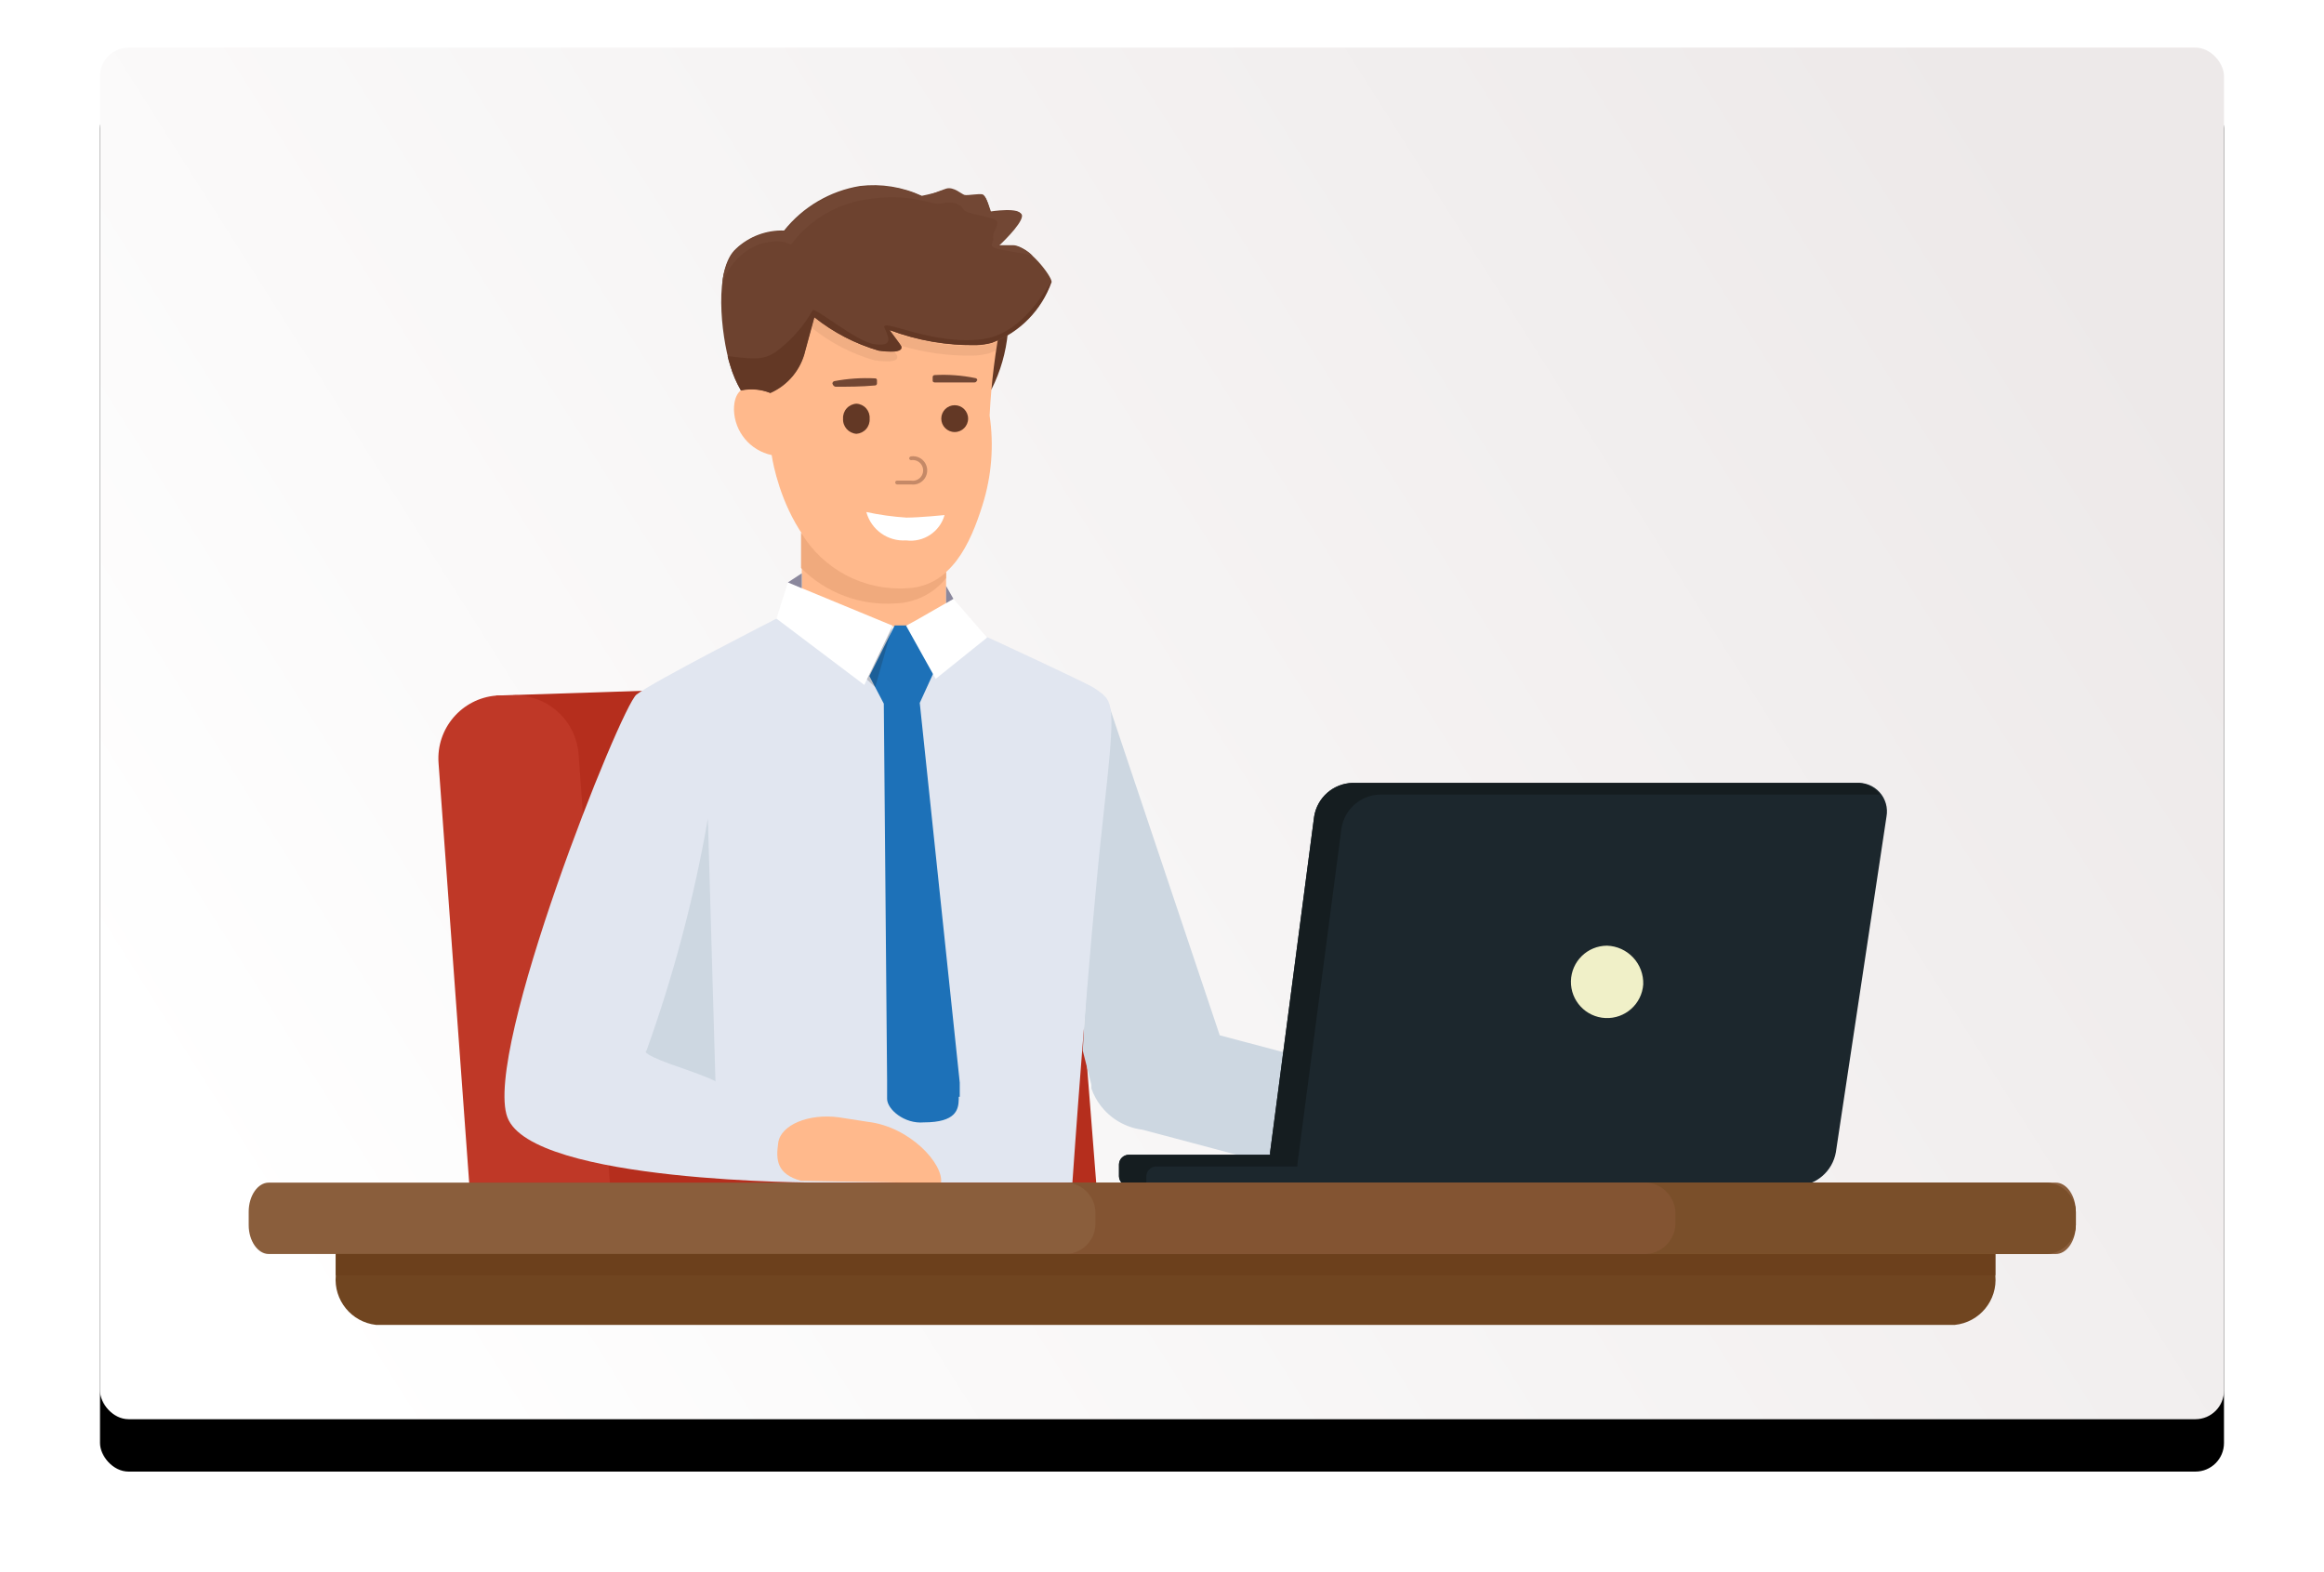
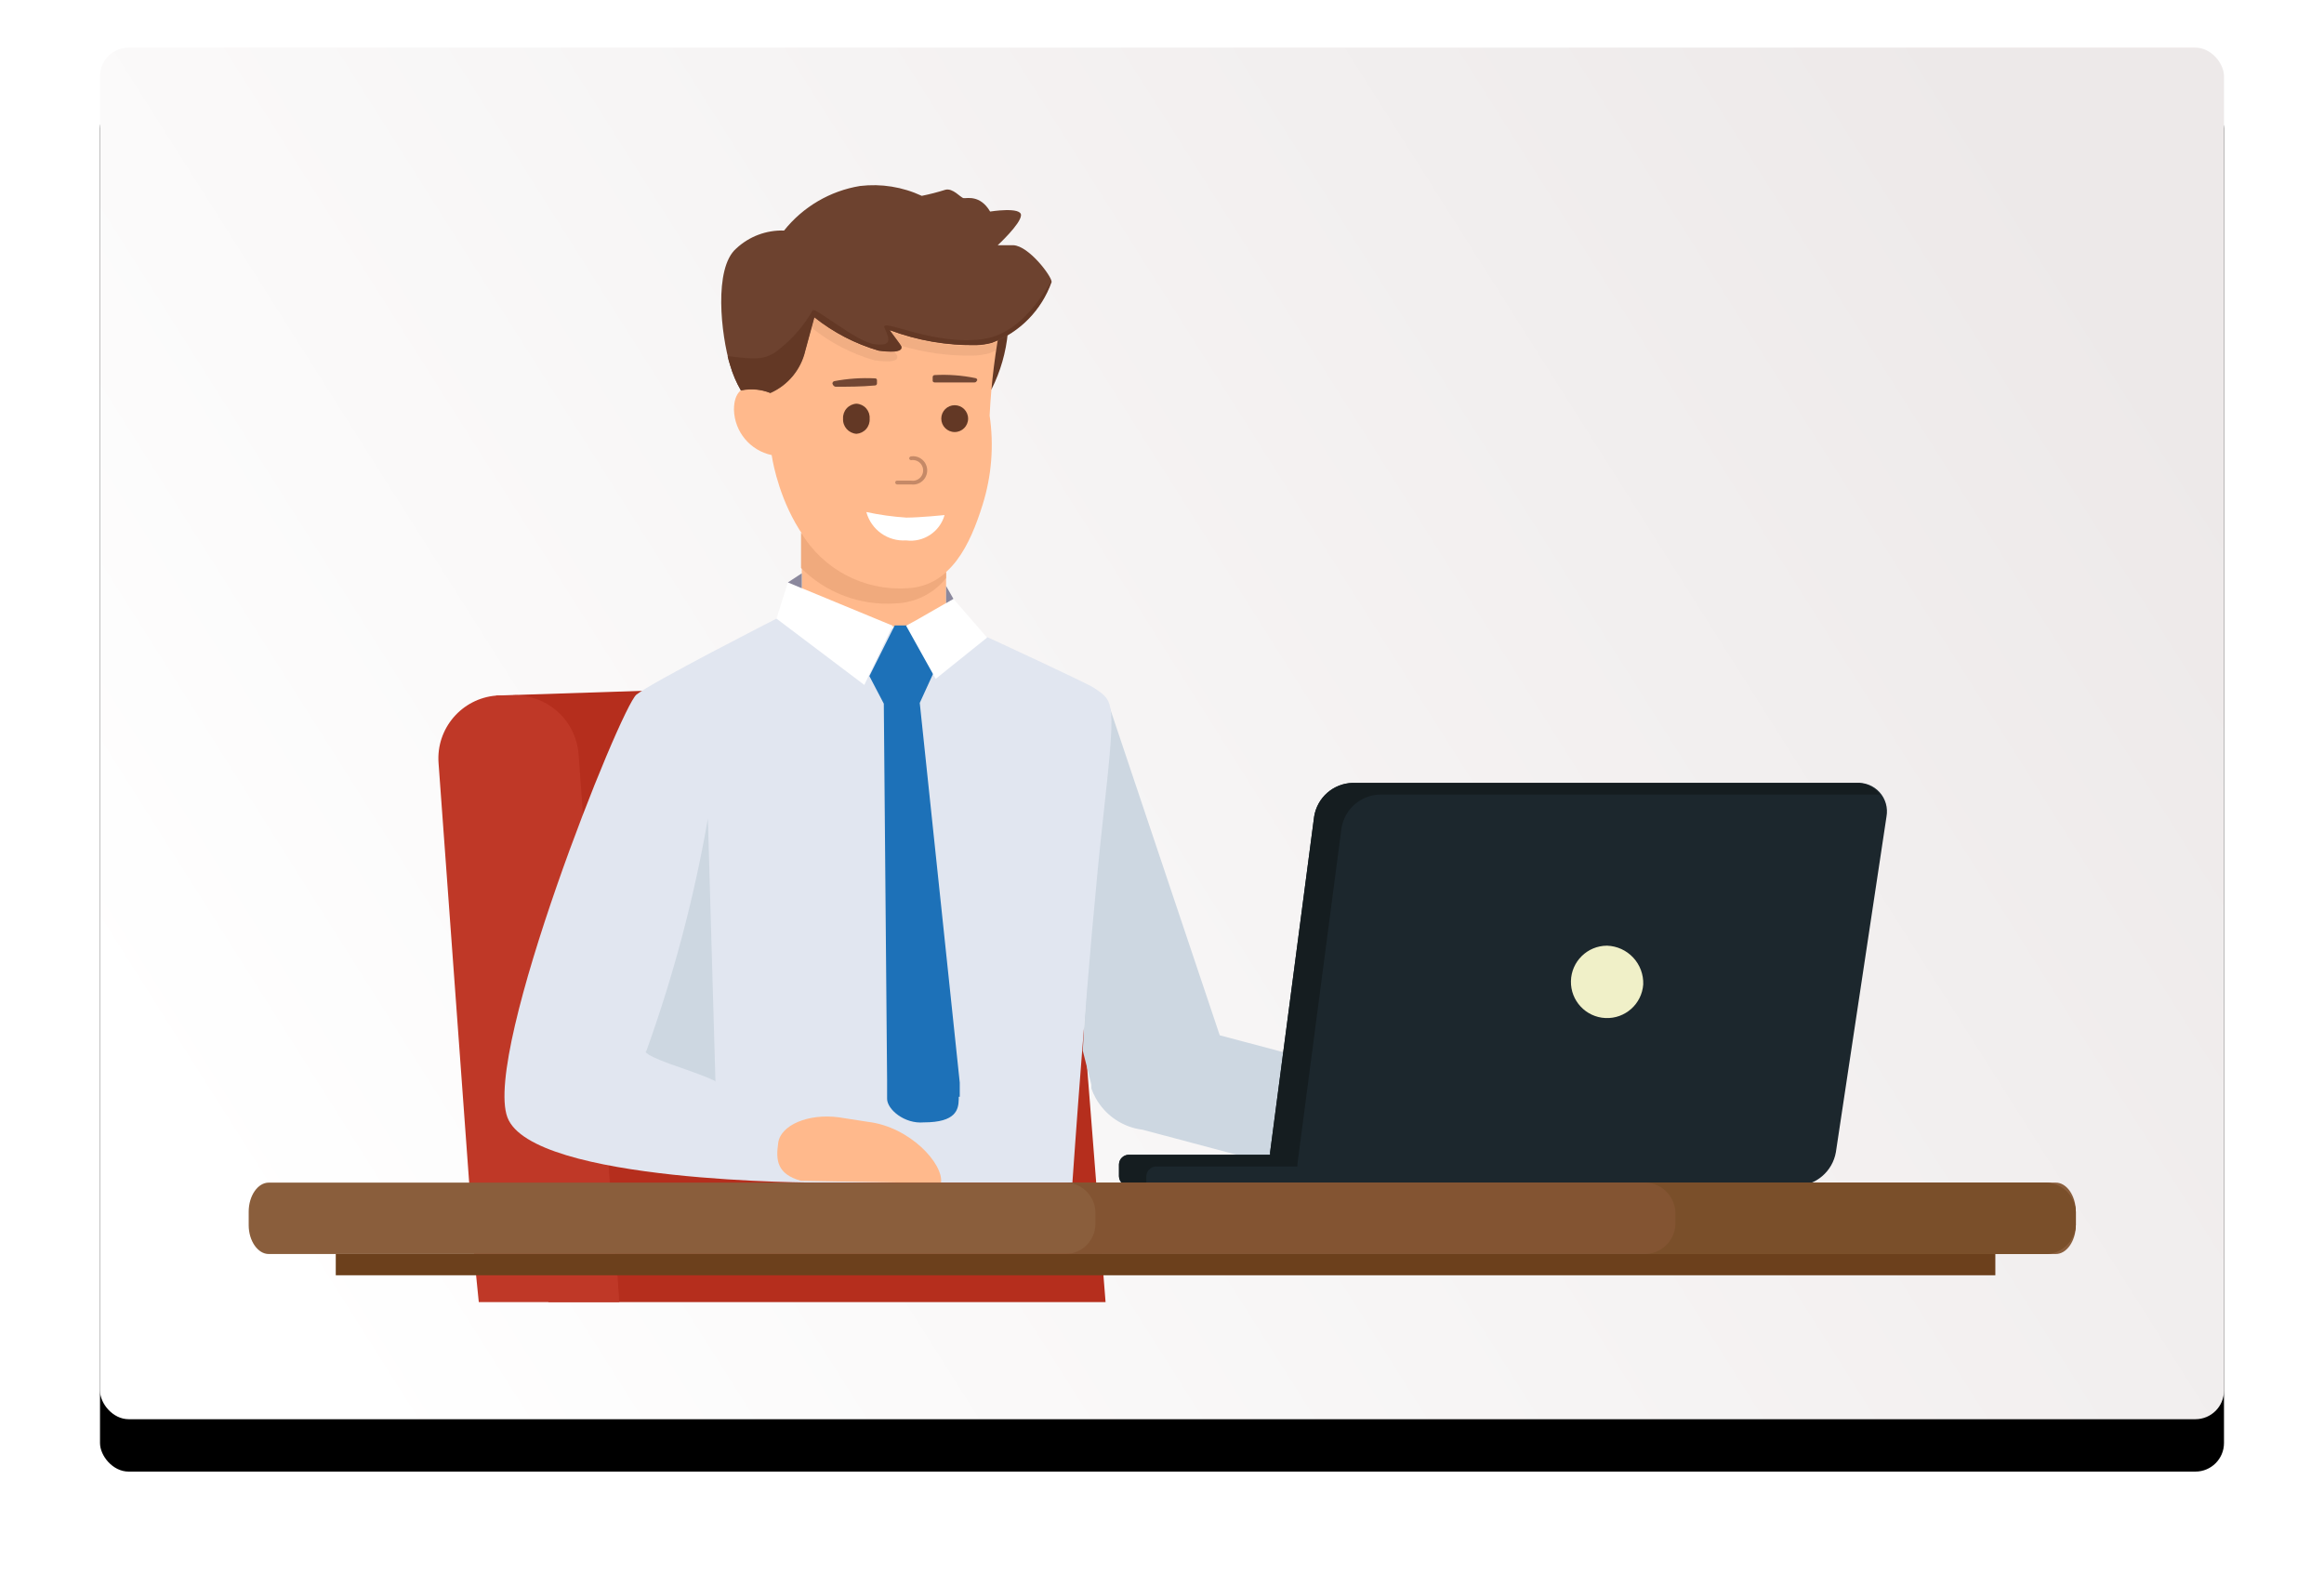
<svg xmlns="http://www.w3.org/2000/svg" xmlns:xlink="http://www.w3.org/1999/xlink" width="488px" height="330px" viewBox="0 0 488 330" version="1.1">
  <title>5B3BA4FC-4DDE-469C-BE89-BA0199FD9764</title>
  <defs>
    <linearGradient x1="0%" y1="70.849%" x2="100%" y2="29.151%" id="linearGradient-1">
      <stop stop-color="#FFFFFF" offset="0%" />
      <stop stop-color="#EDE9E9" offset="100%" />
    </linearGradient>
    <rect id="path-2" x="0" y="0" width="446" height="288" rx="6" />
    <filter x="-8.3%" y="-9.0%" width="116.6%" height="125.7%" filterUnits="objectBoundingBox" id="filter-4">
      <feOffset dx="0" dy="11" in="SourceAlpha" result="shadowOffsetOuter1" />
      <feGaussianBlur stdDeviation="10.5" in="shadowOffsetOuter1" result="shadowBlurOuter1" />
      <feColorMatrix values="0 0 0 0 0   0 0 0 0 0   0 0 0 0 0  0 0 0 0.1 0" type="matrix" in="shadowBlurOuter1" />
    </filter>
  </defs>
  <g id="Free-Property-Valuation" stroke="none" stroke-width="1" fill="none" fill-rule="evenodd">
    <g id="Free-Property-Valuation-(LG)" transform="translate(-93, -4371)">
      <g id="blog" transform="translate(114, 4381)">
        <mask id="mask-3" fill="white">
          <use xlink:href="#path-2" />
        </mask>
        <g id="Mask">
          <use fill="black" fill-opacity="1" filter="url(#filter-4)" xlink:href="#path-2" />
          <use fill="url(#linearGradient-1)" fill-rule="evenodd" xlink:href="#path-2" />
        </g>
        <g id="AdobeStock_248428071-[Converted]" mask="url(#mask-3)">
          <g transform="translate(31.22, 28.544)">
            <polygon id="Path" fill="#B52E1D" fill-rule="nonzero" points="51.985 107.509 60.756 209.779 61.288 216.104 61.819 222.376 62.138 226.15 62.935 234.868 179.929 234.868 179.238 226.15 178.919 222.376 178.494 216.104 177.962 209.779 169.617 103.682 56.982 107.349" />
            <path d="M39.866,121.648 L46.298,209.779 L46.776,216.104 L47.201,222.642 L47.467,226.416 L48.318,234.868 L77.819,234.868 L77.234,226.15 L76.756,222.642 L76.277,216.37 L75.852,210.044 L69.261,119.681 C68.706,113.162 63.506,108.007 56.982,107.509 C56.367,107.399 55.737,107.399 55.122,107.509 L51.985,107.509 C44.752,108.102 39.346,114.409 39.866,121.648 Z" id="Path" fill="#BF3827" fill-rule="nonzero" />
            <polygon id="Path" fill="#FFB98C" fill-rule="nonzero" points="116.143 64.294 146.442 64.294 146.442 94.061 116.143 91.137" />
            <path d="M159.411,31.285 C159.025,35.413 157.871,39.433 156.009,43.138 C153.83,45.371 155.531,32.507 155.69,32.507 C156.892,31.99 158.137,31.581 159.411,31.285 Z" id="Path" fill="#633825" fill-rule="nonzero" />
            <path d="M158.136,28.308 C156.774,35.038 155.921,41.861 155.584,48.719 C156.512,55.006 156.004,61.421 154.096,67.483 C151.544,75.669 147.451,84.599 138.149,84.918 C113.698,85.822 109.818,57.012 109.818,57.012 C105.295,56.054 102.019,52.119 101.898,47.497 C101.898,39.789 109.765,43.457 109.765,43.457 C109.765,43.457 102.27,27.776 105.193,16.88 C108.117,5.983 161.112,-4.967 158.136,28.308 Z" id="Path" fill="#FFB98C" fill-rule="nonzero" />
-             <path d="M101.1,38.142 C101.64,40.001 102.408,41.787 103.386,43.457 C105.449,43.019 107.595,43.204 109.552,43.989 C113.259,42.351 115.977,39.061 116.887,35.112 L118.801,28.095 C122.8,31.293 127.387,33.677 132.302,35.112 C137.618,35.803 137.139,34.474 137.033,34.155 C136.927,33.836 134.854,31.125 134.641,30.806 C140.483,32.999 146.688,34.063 152.926,33.942 C153.986,33.895 155.037,33.735 156.063,33.464 C161.928,31.252 166.519,26.564 168.607,20.654 C168.607,19.431 163.823,13.106 160.581,12.946 L157.285,12.946 C157.285,12.946 162.069,8.534 162.175,6.674 C162.282,4.814 155.69,5.877 155.69,5.877 C155.69,5.877 155.053,2.794 154.308,2.528 C153.564,2.262 150.747,3.166 150.109,3.059 C149.471,2.953 147.877,0.88 146.282,1.305 C144.657,1.816 143.007,2.242 141.339,2.581 C137.293,0.696 132.801,-0.022 128.369,0.508 C122.078,1.543 116.395,4.877 112.422,9.863 C108.706,9.741 105.093,11.098 102.376,13.637 C97.592,17.783 99.187,31.816 101.1,38.142 Z" id="Path" fill="#6D422F" fill-rule="nonzero" />
+             <path d="M101.1,38.142 C101.64,40.001 102.408,41.787 103.386,43.457 C105.449,43.019 107.595,43.204 109.552,43.989 C113.259,42.351 115.977,39.061 116.887,35.112 L118.801,28.095 C122.8,31.293 127.387,33.677 132.302,35.112 C137.618,35.803 137.139,34.474 137.033,34.155 C136.927,33.836 134.854,31.125 134.641,30.806 C140.483,32.999 146.688,34.063 152.926,33.942 C153.986,33.895 155.037,33.735 156.063,33.464 C161.928,31.252 166.519,26.564 168.607,20.654 C168.607,19.431 163.823,13.106 160.581,12.946 L157.285,12.946 C157.285,12.946 162.069,8.534 162.175,6.674 C162.282,4.814 155.69,5.877 155.69,5.877 C153.564,2.262 150.747,3.166 150.109,3.059 C149.471,2.953 147.877,0.88 146.282,1.305 C144.657,1.816 143.007,2.242 141.339,2.581 C137.293,0.696 132.801,-0.022 128.369,0.508 C122.078,1.543 116.395,4.877 112.422,9.863 C108.706,9.741 105.093,11.098 102.376,13.637 C97.592,17.783 99.187,31.816 101.1,38.142 Z" id="Path" fill="#6D422F" fill-rule="nonzero" />
            <path d="M101.1,38.142 C100.885,37.515 100.707,36.876 100.569,36.228 C105.884,36.813 108.436,37.451 111.785,34.474 C114.472,32.29 116.725,29.622 118.429,26.607 C118.907,25.863 127.625,33.251 131.399,33.73 C135.173,34.208 134.588,32.667 133.525,30.328 C132.462,27.989 143.571,34.102 154.096,32.667 C161.431,31.71 166.003,24.64 168.554,20.494 C168.554,20.494 168.554,20.494 168.554,20.494 C166.492,26.445 161.898,31.176 156.009,33.411 C154.984,33.682 153.933,33.842 152.873,33.889 C146.635,34.01 140.43,32.946 134.588,30.753 C134.588,31.072 136.874,33.836 136.98,34.102 C137.086,34.368 137.618,35.75 132.249,35.059 C127.334,33.623 122.747,31.24 118.748,28.042 L116.834,35.059 C115.924,39.008 113.206,42.297 109.499,43.936 C107.542,43.151 105.396,42.966 103.333,43.404 C102.377,41.748 101.627,39.98 101.1,38.142 L101.1,38.142 Z" id="Path" fill="#633825" fill-rule="nonzero" />
-             <path d="M102.589,13.531 C105.347,11.088 108.956,9.828 112.635,10.023 C116.608,5.036 122.29,1.702 128.582,0.668 C133.013,0.138 137.505,0.856 141.551,2.741 C143.22,2.401 144.87,1.561 146.495,1.05 C148.089,0.625 149.684,2.23 150.322,2.389 C150.96,2.549 153.362,2.06 154.106,2.273 C154.85,2.485 155.903,6.036 155.903,6.036 C155.903,6.036 162.494,4.973 162.388,6.833 C162.282,8.694 157.498,13.106 157.498,13.106 L160.793,13.106 C162.232,13.366 163.553,14.073 164.567,15.126 C163.398,14.86 161.91,14.541 159.943,14.222 C154.096,13.318 156.541,12.893 156.328,11.511 C156.116,10.129 157.498,8.96 157.126,7.95 C156.754,6.94 150.534,6.515 150.056,5.398 C149.578,4.282 147.611,3.644 145.485,4.176 C143.359,4.707 139.266,1.677 129.06,3.432 C122.979,4.516 117.541,7.881 113.858,12.84 C113.858,12.84 111.785,11.245 106.948,12.84 C103.343,14.356 100.597,17.393 99.453,21.132 C99.567,18.307 100.678,15.614 102.589,13.531 Z" id="Path" fill="#724734" fill-rule="nonzero" />
            <g id="Group" opacity="0.1" stroke-width="1" fill="none" fill-rule="evenodd" transform="translate(117.897, 27.883)">
              <path d="M34.179,8.239 C29.013,8.334 23.865,7.617 18.923,6.113 L16.744,3.083 C22.586,5.275 28.79,6.34 35.029,6.219 C36.088,6.172 37.14,6.011 38.165,5.741 C38.581,5.604 38.99,5.445 39.388,5.262 C39.354,5.847 39.354,6.432 39.388,7.016 L37.58,7.761 C36.469,8.051 35.327,8.211 34.179,8.239 Z" id="Path" fill="#724734" fill-rule="nonzero" />
              <path d="M14.405,7.389 C15.5,7.505 16.605,7.505 17.701,7.389 L18.285,8.292 C18.285,8.611 18.923,9.94 13.554,9.249 C8.729,7.871 4.228,5.54 0.319,2.392 L0.904,0.213 C4.89,3.467 9.477,5.905 14.405,7.389 L14.405,7.389 Z" id="Path" fill="#724734" fill-rule="nonzero" />
            </g>
            <path d="M152.873,41.437 C152.798,41.66 152.573,41.795 152.342,41.756 C149.471,41.756 147.026,41.756 144.05,41.756 C144.05,41.756 143.624,41.756 143.624,41.384 L143.624,40.693 C143.609,40.58 143.64,40.466 143.71,40.376 C143.78,40.286 143.883,40.228 143.996,40.215 C146.882,40.052 149.777,40.267 152.607,40.853 C152.721,40.866 152.824,40.924 152.894,41.014 C152.964,41.104 152.995,41.218 152.98,41.331 L152.873,41.437 Z" id="Path" fill="#724734" fill-rule="nonzero" />
            <path d="M122.734,42.341 C122.734,42.341 123,42.66 123.213,42.66 C126.083,42.66 128.528,42.66 131.505,42.394 C131.721,42.396 131.903,42.236 131.93,42.022 L131.93,41.331 C131.946,41.223 131.914,41.115 131.842,41.033 C131.77,40.951 131.667,40.905 131.558,40.906 C128.675,40.752 125.783,40.949 122.947,41.49 C122.717,41.563 122.564,41.781 122.575,42.022 L122.734,42.341 Z" id="Path" fill="#724734" fill-rule="nonzero" />
            <path d="M145.432,49.357 C145.432,50.913 146.693,52.175 148.249,52.175 C149.805,52.175 151.066,50.913 151.066,49.357 C151.066,47.801 149.805,46.54 148.249,46.54 C146.693,46.54 145.432,47.801 145.432,49.357 L145.432,49.357 Z" id="Path" fill="#633825" fill-rule="nonzero" />
            <path d="M124.808,49.357 C124.716,51.012 125.971,52.433 127.625,52.547 C128.415,52.492 129.151,52.125 129.67,51.526 C130.188,50.928 130.447,50.147 130.389,49.357 C130.447,48.573 130.187,47.798 129.667,47.208 C129.146,46.618 128.41,46.262 127.625,46.221 C126.835,46.262 126.094,46.616 125.565,47.205 C125.037,47.793 124.764,48.568 124.808,49.357 Z" id="Path" fill="#633825" fill-rule="nonzero" />
            <g id="Group" opacity="0.4" stroke-width="1" fill="none" fill-rule="evenodd" transform="translate(135.757, 56.852)">
              <path d="M3.349,6.325 L0.372,6.325 C0.158,6.298 -0.002,6.116 -1.32724217e-05,5.9 C-1.32724217e-05,5.695 0.167,5.528 0.372,5.528 L3.349,5.528 C4.199,5.662 5.048,5.283 5.516,4.562 C5.985,3.84 5.985,2.91 5.516,2.189 C5.048,1.467 4.199,1.089 3.349,1.223 C3.133,1.224 2.95,1.064 2.924,0.85 C2.947,0.626 3.124,0.449 3.349,0.425 C4.497,0.271 5.631,0.797 6.255,1.774 C6.878,2.75 6.878,4 6.255,4.977 C5.631,5.954 4.497,6.48 3.349,6.325 L3.349,6.325 Z" id="Path" fill="#6D422F" fill-rule="nonzero" />
            </g>
            <path d="M138.096,70.141 C140.913,70.141 146.123,69.609 146.123,69.609 C145.124,73.142 141.683,75.407 138.043,74.925 C134.197,75.185 130.703,72.693 129.698,68.971 C132.465,69.567 135.272,69.957 138.096,70.141 Z" id="Path" fill="#FFFFFF" fill-rule="nonzero" />
            <path d="M138.256,84.971 C141.297,84.871 144.202,83.683 146.442,81.622 L146.442,82.845 C143.846,86.087 139.961,88.029 135.811,88.16 C128.436,88.669 121.203,85.954 115.984,80.719 L115.984,73.277 C120.628,81.042 129.227,85.557 138.256,84.971 Z" id="Path" fill="#F0AA7D" fill-rule="nonzero" />
            <path d="M179.238,133.342 C180.992,117.395 181.471,112.08 180.514,109.157 L203.902,178.842 L263.914,194.789 C270.354,195.902 274.752,201.922 273.854,208.397 L273.269,210.629 C270.765,216.641 263.957,219.598 257.854,217.327 L187.69,198.669 C184.087,198.221 180.833,196.296 178.707,193.354 L178.334,192.822 L177.856,192.025 C177.489,191.383 177.186,190.706 176.952,190.005 L176.952,190.005 L176.952,189.633 C176.952,189.633 176.952,189.633 176.952,189.208 L175.145,182.085 C175.889,166.404 177.697,147.215 179.238,133.342 Z" id="Path" fill="#CDD7E1" fill-rule="nonzero" />
            <path d="M110.828,91.35 C110.828,91.35 84.782,104.638 81.433,107.296 C78.084,109.954 49.168,182.244 54.324,196.065 C59.48,209.885 119.811,209.779 119.811,209.779 L172.966,209.779 C172.966,209.779 176.315,161.036 179.398,133.395 C182.162,108.359 181.789,108.838 177.537,105.914 C175.836,104.798 155.212,95.283 155.212,95.283 L110.828,91.35 Z" id="Path" fill="#E1E6F0" fill-rule="nonzero" />
            <path d="M96.423,133.342 L98.017,188.623 C98.017,188.623 99.4,188.623 88.29,184.796 C82.124,182.51 83.506,182.138 83.506,182.138 C89.216,166.277 93.538,149.951 96.423,133.342 L96.423,133.342 Z" id="Path" fill="#CDD7E1" fill-rule="nonzero" />
            <path d="M137.458,209.779 L145.378,209.779 C145.91,205.845 138.894,198.085 130.07,197.021 L123.904,196.065 C117.472,195.214 111.731,197.712 111.2,201.38 C110.668,205.048 110.881,207.971 115.984,209.406 L137.458,209.779 Z" id="Path" fill="#FFB98C" fill-rule="nonzero" />
            <path d="M149.312,191.759 L149.312,191.759 L149.312,188.782 L140.913,109.05 L143.784,102.778 L138.468,92.785 L135.651,92.785 L130.336,103.416 L133.365,109.21 L134.056,188.198 L134.056,192.184 C134.056,194.364 137.671,197.5 141.764,197.128 C148.568,197.128 149.046,194.417 149.099,192.291 L149.099,192.291 L149.099,191.759 L149.312,191.759 Z" id="Path" fill="#1D71B8" fill-rule="nonzero" />
            <polygon id="Path" fill="#FFFFFF" fill-rule="nonzero" points="113.22 83.748 110.828 91.35 129.273 105.276 135.226 92.838" />
            <polygon id="Path" fill="#FFFFFF" fill-rule="nonzero" points="138.043 92.838 144.262 104 155.053 95.336 147.983 87.204 140.01 91.775" />
            <polygon id="Path" fill="#8B889D" fill-rule="nonzero" points="113.22 83.748 116.143 81.835 116.143 84.971" />
            <polygon id="Path" fill="#8B889D" fill-rule="nonzero" points="147.983 87.204 146.442 84.493 146.442 88.107" />
-             <polygon id="Path" fill="#1D1D1B" fill-rule="nonzero" opacity="0.2" points="135.226 92.838 131.558 105.755 129.804 104.107" />
            <path d="M337.533,125.847 L231.808,125.847 C227.764,125.95 224.367,128.922 223.729,132.917 L214.48,203.4 C214.48,203.4 214.48,203.772 214.48,203.932 L184.819,203.932 C183.695,203.931 182.775,204.827 182.746,205.951 L182.746,208.45 C182.775,209.574 183.695,210.47 184.819,210.47 L325.095,210.47 C329.156,210.355 332.576,207.401 333.281,203.4 L343.912,132.917 C344.247,131.082 343.712,129.196 342.463,127.811 C341.214,126.427 339.392,125.701 337.533,125.847 Z" id="Path" fill="#1C272D" fill-rule="nonzero" />
            <path d="M188.487,208.45 C188.515,207.317 189.427,206.405 190.56,206.377 L220.22,206.377 C220.22,206.377 220.22,206.058 220.22,205.845 L229.469,135.362 C230.108,131.367 233.504,128.395 237.549,128.292 L342.477,128.292 C341.322,126.724 339.48,125.813 337.533,125.847 L231.808,125.847 C227.764,125.95 224.367,128.922 223.729,132.917 L214.48,203.4 C214.48,203.4 214.48,203.772 214.48,203.932 L184.819,203.932 C183.695,203.931 182.775,204.827 182.746,205.951 L182.746,208.45 C182.775,209.574 183.695,210.47 184.819,210.47 L188.487,210.47 L188.487,208.45 Z" id="Path" fill="#151D20" fill-rule="nonzero" />
            <path d="M292.83,168.158 C292.541,172.275 289.021,175.409 284.899,175.22 C280.777,175.031 277.559,171.587 277.648,167.462 C277.738,163.336 281.102,160.036 285.229,160.026 C287.316,160.095 289.289,160.991 290.715,162.516 C292.141,164.042 292.902,166.072 292.83,168.158 Z" id="Path" fill="#F0F0C8" fill-rule="nonzero" />
-             <path d="M366.768,217.327 L366.768,229.286 C367.263,234.491 363.465,239.12 358.263,239.652 L26.737,239.652 C21.572,239.066 17.819,234.464 18.285,229.286 L18.285,217.327 L366.768,217.327 Z" id="Path" fill="#704520" fill-rule="nonzero" />
            <path d="M383.672,218.709 C383.672,222.004 381.758,224.768 379.472,224.768 L4.199,224.768 C1.914,224.768 0,222.004 0,218.709 L0,215.891 C0,212.543 1.914,209.779 4.199,209.779 L379.472,209.779 C381.758,209.779 383.672,212.543 383.672,215.891 L383.672,218.709 Z" id="Path" fill="#8A5E3C" fill-rule="nonzero" />
            <rect id="Rectangle" fill="#6C401C" fill-rule="nonzero" x="18.285" y="224.768" width="348.483" height="4.465" />
            <path d="M377.027,209.779 L171.212,209.779 C174.715,209.659 177.659,212.389 177.803,215.891 L177.803,218.709 C177.631,222.19 174.695,224.889 171.212,224.768 L377.027,224.768 C380.521,224.89 383.471,222.198 383.672,218.709 L383.672,215.891 C383.499,212.38 380.54,209.658 377.027,209.779 L377.027,209.779 Z" id="Path" fill="#835432" fill-rule="nonzero" />
            <path d="M376.974,209.779 L292.83,209.779 C296.373,209.628 299.38,212.351 299.581,215.891 L299.581,218.709 C299.353,222.228 296.354,224.92 292.83,224.768 L376.974,224.768 C380.488,224.919 383.471,222.22 383.672,218.709 L383.672,215.891 C383.471,212.372 380.497,209.657 376.974,209.779 L376.974,209.779 Z" id="Path" fill="#7A4F2A" fill-rule="nonzero" />
          </g>
        </g>
      </g>
    </g>
  </g>
</svg>